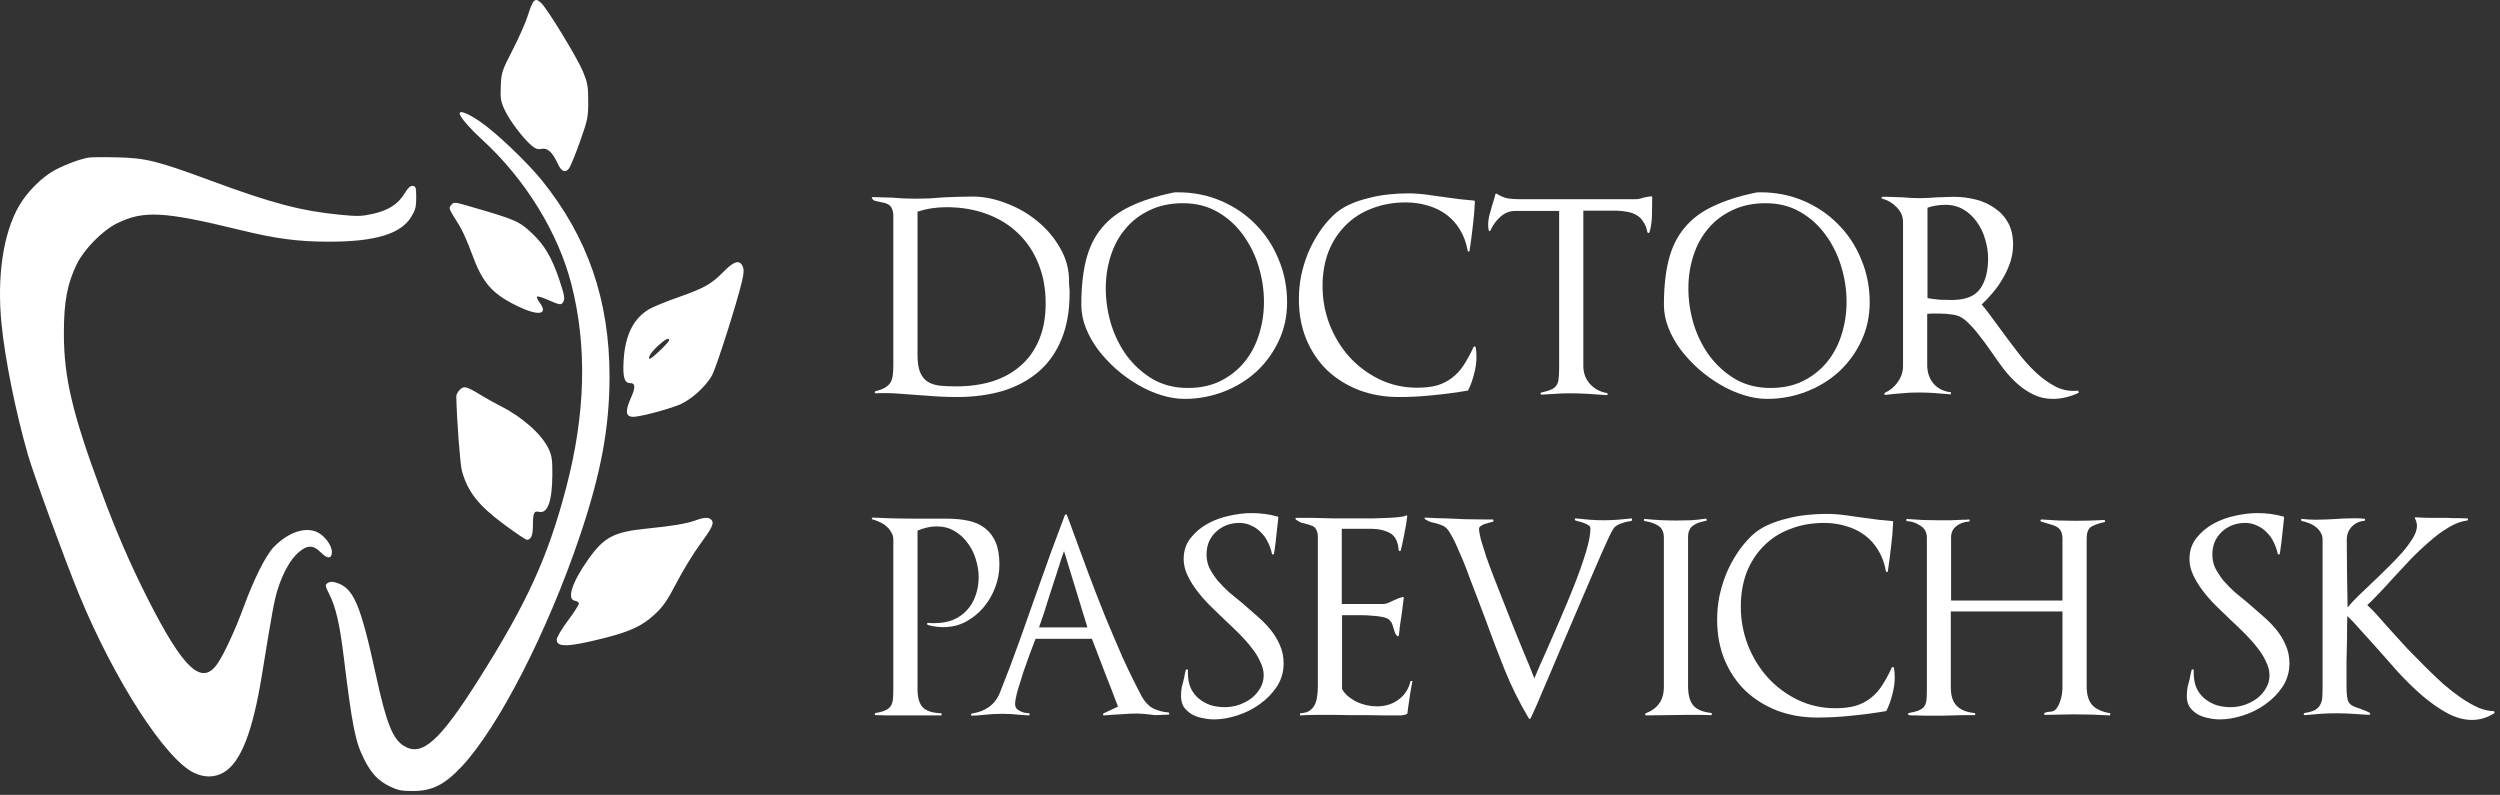
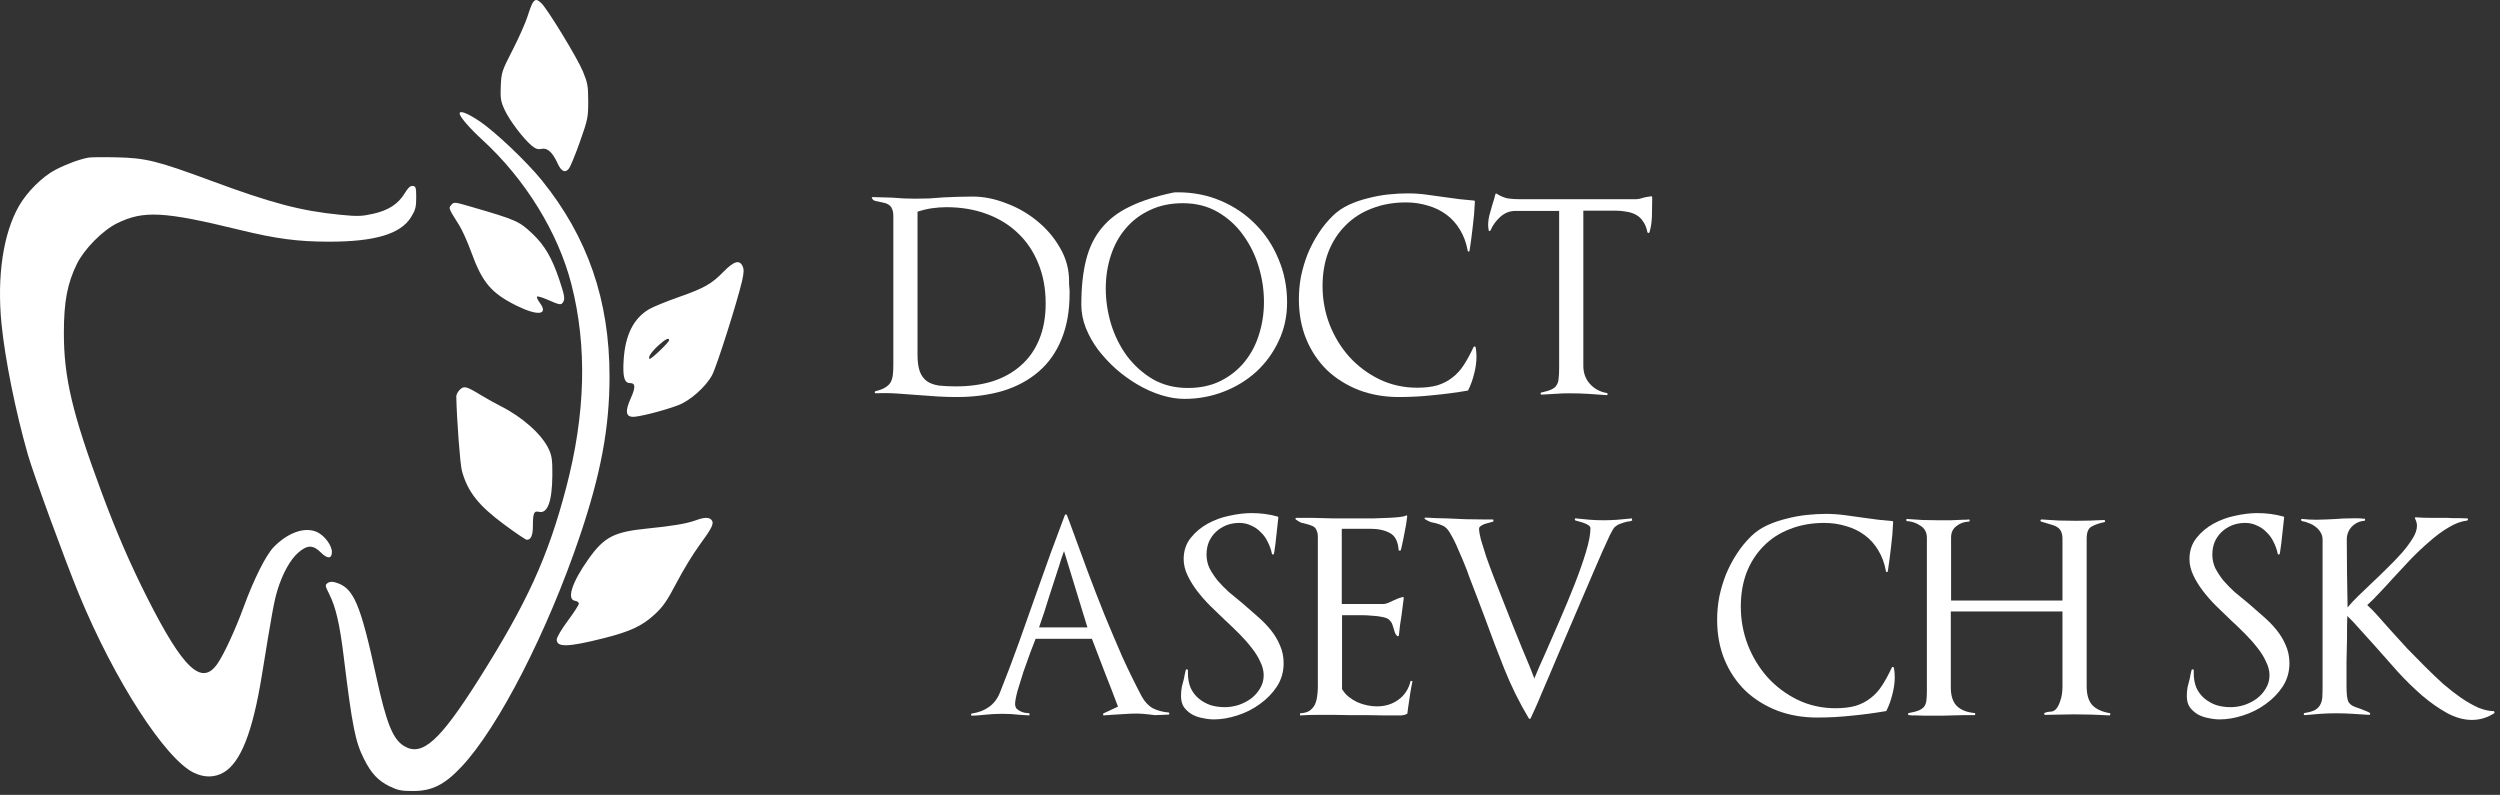
<svg xmlns="http://www.w3.org/2000/svg" width="195" height="62" viewBox="0 0 195 62" fill="none">
  <rect x="0" y="0" width="195" height="62" fill="#333333" stroke="none" />
  <path fill-rule="evenodd" clip-rule="evenodd" d="M41.584 0.164C41.504 0.261 41.312 0.748 41.159 1.245C41.005 1.743 40.481 2.927 39.994 3.878C39.142 5.539 39.106 5.648 39.061 6.708C39.02 7.671 39.058 7.906 39.358 8.562C39.731 9.376 40.8 10.794 41.457 11.347C41.772 11.612 41.955 11.673 42.245 11.61C42.692 11.511 43.105 11.885 43.486 12.73C43.777 13.375 44.076 13.519 44.37 13.156C44.489 13.009 44.879 12.063 45.235 11.055C45.847 9.325 45.883 9.147 45.881 7.893C45.879 6.713 45.832 6.453 45.466 5.568C45.027 4.507 42.648 0.61 42.201 0.221C41.882 -0.058 41.777 -0.068 41.584 0.164ZM35.853 8.849C35.853 9.097 36.618 9.989 37.612 10.898C40.962 13.964 43.538 18.14 44.57 22.175C45.811 27.029 45.675 32.275 44.158 38.052C42.739 43.459 41.113 47.021 37.336 52.998C34.287 57.822 32.916 59.044 31.512 58.187C30.636 57.653 30.137 56.406 29.344 52.76C28.096 47.028 27.578 45.834 26.163 45.428C25.903 45.353 25.7 45.37 25.551 45.479C25.345 45.63 25.356 45.697 25.683 46.344C26.191 47.346 26.498 48.673 26.811 51.228C27.481 56.7 27.711 57.852 28.403 59.222C28.96 60.326 29.492 60.893 30.381 61.33C31.017 61.642 31.305 61.7 32.202 61.7C33.703 61.7 34.672 61.215 36.008 59.794C38.882 56.737 42.724 49.238 45.242 41.772C46.874 36.934 47.541 33.347 47.543 29.39C47.547 23.437 45.851 18.512 42.268 14.071C41.104 12.628 38.608 10.259 37.403 9.453C36.471 8.83 35.853 8.589 35.853 8.849ZM6.89 12.295C6.174 12.432 5.189 12.796 4.332 13.24C3.31 13.77 2.111 14.961 1.47 16.083C0.247 18.224 -0.247 21.569 0.117 25.25C0.393 28.031 1.218 32.125 2.175 35.461C2.623 37.022 5.074 43.723 6.172 46.386C8.918 53.049 12.898 59.219 15.136 60.283C15.947 60.668 16.752 60.656 17.45 60.247C18.776 59.47 19.71 57.093 20.427 52.666C21.226 47.738 21.384 46.872 21.645 46.019C22.042 44.724 22.655 43.624 23.279 43.09C23.98 42.49 24.425 42.492 25.029 43.096C25.549 43.615 25.888 43.597 25.888 43.05C25.888 42.546 25.324 41.783 24.748 41.51C23.804 41.062 22.469 41.52 21.345 42.678C20.739 43.303 19.801 45.173 19.003 47.352C18.36 49.106 17.486 51.001 16.971 51.755C15.745 53.551 14.302 52.201 11.482 46.621C10.147 43.978 9.059 41.463 7.912 38.368C5.635 32.223 4.979 29.444 4.982 25.962C4.983 23.527 5.251 22.11 5.995 20.591C6.565 19.43 7.997 17.978 9.119 17.423C11.191 16.4 12.771 16.484 18.713 17.935C21.532 18.623 23.229 18.848 25.638 18.851C29.231 18.856 31.247 18.256 32.061 16.938C32.404 16.383 32.465 16.152 32.465 15.41C32.465 14.635 32.434 14.532 32.199 14.503C32.01 14.48 31.832 14.639 31.578 15.059C31.065 15.912 30.305 16.407 29.099 16.677C28.205 16.877 27.888 16.886 26.507 16.749C23.445 16.446 21.208 15.854 16.389 14.071C12.247 12.539 11.362 12.321 9.082 12.272C8.059 12.249 7.072 12.26 6.89 12.295ZM35.177 16.011C34.984 16.244 34.982 16.241 35.831 17.592C36.06 17.957 36.48 18.896 36.763 19.678C37.62 22.041 38.324 22.871 40.303 23.848C41.966 24.669 42.802 24.562 42.103 23.617C41.941 23.397 41.844 23.181 41.889 23.136C41.934 23.091 42.283 23.191 42.664 23.358C43.711 23.815 43.786 23.824 43.951 23.515C44.072 23.288 44.012 22.971 43.626 21.82C43.056 20.116 42.479 19.128 41.528 18.228C40.495 17.252 40.253 17.145 36.763 16.132C35.407 15.738 35.404 15.737 35.177 16.011ZM56.441 21.189C55.488 22.161 54.948 22.466 52.903 23.186C51.965 23.516 50.948 23.932 50.643 24.11C49.416 24.825 48.763 26.128 48.644 28.096C48.564 29.41 48.697 29.881 49.147 29.881C49.569 29.881 49.585 30.205 49.205 31.053C48.769 32.025 48.797 32.455 49.299 32.513C49.699 32.559 51.708 32.054 52.896 31.608C53.828 31.259 55.046 30.179 55.544 29.26C55.887 28.63 57.494 23.582 57.877 21.932C58.025 21.296 58.037 21.012 57.926 20.769C57.685 20.24 57.252 20.362 56.441 21.189ZM52.194 26.531C52.194 26.701 50.746 28.079 50.659 27.991C50.527 27.859 50.817 27.431 51.39 26.913C51.908 26.446 52.194 26.31 52.194 26.531ZM35.859 30.406C35.71 30.555 35.589 30.783 35.591 30.911C35.625 32.706 35.889 36.211 36.028 36.723C36.475 38.357 37.316 39.425 39.34 40.921C40.218 41.572 41.007 42.104 41.092 42.104C41.414 42.104 41.566 41.76 41.566 41.025C41.566 40.028 41.649 39.828 42.025 39.922C42.71 40.094 43.068 39.124 43.083 37.055C43.092 35.892 43.046 35.557 42.806 35.039C42.275 33.89 40.759 32.534 39.041 31.671C38.639 31.47 37.938 31.078 37.483 30.802C36.361 30.121 36.187 30.078 35.859 30.406ZM54.285 40.579C53.565 40.843 52.51 41.023 50.45 41.23C47.878 41.49 47.119 41.888 45.891 43.62C44.61 45.426 44.181 46.767 44.854 46.863C45.018 46.886 45.153 46.985 45.153 47.083C45.153 47.181 44.764 47.782 44.289 48.42C43.799 49.077 43.425 49.713 43.425 49.891C43.425 50.504 44.308 50.479 47.051 49.79C49.159 49.26 50.089 48.827 51.071 47.917C51.726 47.311 52.039 46.858 52.776 45.446C53.273 44.495 54.067 43.189 54.541 42.545C55.545 41.179 55.719 40.821 55.502 40.56C55.314 40.334 54.937 40.34 54.285 40.579Z" fill="white" />
  <path d="M83.428 22.88C83.428 24.262 83.214 25.465 82.785 26.488C82.371 27.497 81.776 28.334 81.002 28.997C80.228 29.661 79.302 30.159 78.223 30.491C77.145 30.808 75.949 30.968 74.636 30.968C74.152 30.968 73.661 30.954 73.163 30.926C72.68 30.898 72.196 30.864 71.712 30.822C71.159 30.781 70.592 30.739 70.011 30.698C69.445 30.657 68.878 30.649 68.311 30.677C68.27 30.677 68.242 30.657 68.228 30.615C68.228 30.56 68.249 30.525 68.29 30.511C68.594 30.442 68.836 30.352 69.016 30.242C69.21 30.131 69.355 30 69.452 29.848C69.548 29.682 69.611 29.488 69.638 29.267C69.666 29.046 69.68 28.783 69.68 28.479V16.846C69.68 16.611 69.645 16.424 69.576 16.286C69.521 16.147 69.438 16.044 69.327 15.975C69.23 15.905 69.12 15.857 68.995 15.829C68.871 15.802 68.746 15.774 68.622 15.746C68.484 15.719 68.359 15.691 68.249 15.664C68.152 15.636 68.076 15.574 68.021 15.477C67.979 15.408 68 15.373 68.083 15.373C68.332 15.373 68.581 15.38 68.829 15.394C69.092 15.394 69.341 15.401 69.576 15.415C69.88 15.442 70.177 15.463 70.468 15.477C70.772 15.491 71.069 15.498 71.359 15.498C71.746 15.498 72.127 15.491 72.5 15.477C72.873 15.449 73.246 15.422 73.62 15.394C73.979 15.38 74.352 15.366 74.74 15.352C75.127 15.339 75.5 15.332 75.859 15.332C76.716 15.332 77.587 15.505 78.472 15.85C79.371 16.182 80.18 16.645 80.898 17.24C81.631 17.834 82.226 18.532 82.682 19.334C83.152 20.136 83.387 20.993 83.387 21.905C83.387 21.988 83.387 22.071 83.387 22.154C83.387 22.237 83.394 22.32 83.408 22.403C83.421 22.486 83.428 22.569 83.428 22.652C83.428 22.721 83.428 22.797 83.428 22.88ZM81.562 23.668C81.562 22.507 81.368 21.463 80.981 20.537C80.608 19.61 80.076 18.823 79.385 18.173C78.707 17.523 77.892 17.025 76.938 16.68C75.998 16.334 74.961 16.161 73.827 16.161C73.44 16.161 73.06 16.189 72.687 16.244C72.313 16.299 71.94 16.389 71.567 16.514V27.691C71.567 28.23 71.629 28.666 71.753 28.997C71.878 29.316 72.064 29.564 72.313 29.744C72.562 29.91 72.873 30.02 73.246 30.076C73.634 30.117 74.076 30.138 74.574 30.138C75.611 30.138 76.558 30.007 77.415 29.744C78.272 29.468 79.004 29.06 79.613 28.52C80.235 27.981 80.712 27.311 81.044 26.509C81.389 25.693 81.562 24.746 81.562 23.668Z" fill="white" />
  <path d="M100.393 23.585C100.393 24.677 100.172 25.686 99.729 26.613C99.301 27.525 98.72 28.32 97.987 28.997C97.255 29.661 96.405 30.18 95.437 30.553C94.469 30.926 93.453 31.113 92.388 31.113C91.808 31.113 91.207 31.016 90.584 30.822C89.962 30.629 89.354 30.359 88.76 30.014C88.165 29.668 87.598 29.26 87.059 28.79C86.534 28.32 86.064 27.816 85.649 27.276C85.248 26.737 84.93 26.17 84.695 25.576C84.46 24.981 84.343 24.38 84.343 23.772C84.343 22.417 84.467 21.249 84.716 20.267C84.965 19.286 85.373 18.456 85.939 17.779C86.506 17.087 87.246 16.528 88.158 16.099C89.071 15.657 90.19 15.297 91.518 15.021C91.573 15.007 91.628 15 91.683 15C91.753 15 91.815 15 91.87 15C93.073 15 94.193 15.221 95.23 15.664C96.266 16.106 97.165 16.714 97.925 17.488C98.7 18.263 99.301 19.175 99.729 20.226C100.172 21.263 100.393 22.382 100.393 23.585ZM98.589 23.544C98.589 22.617 98.451 21.698 98.174 20.786C97.898 19.873 97.49 19.051 96.951 18.318C96.425 17.585 95.769 16.991 94.981 16.535C94.193 16.078 93.287 15.85 92.264 15.85C91.296 15.85 90.439 16.03 89.693 16.389C88.946 16.735 88.317 17.212 87.806 17.82C87.294 18.415 86.907 19.12 86.644 19.935C86.382 20.737 86.25 21.594 86.25 22.507C86.25 23.433 86.389 24.359 86.665 25.286C86.955 26.212 87.37 27.041 87.909 27.774C88.462 28.507 89.133 29.108 89.921 29.578C90.723 30.034 91.635 30.262 92.658 30.262C93.612 30.262 94.455 30.083 95.188 29.723C95.935 29.35 96.557 28.859 97.054 28.251C97.566 27.629 97.946 26.917 98.195 26.115C98.458 25.299 98.589 24.442 98.589 23.544Z" fill="white" />
  <path d="M115.165 27.816C115.165 28.258 115.103 28.707 114.979 29.163C114.868 29.62 114.716 30.041 114.522 30.428C114.522 30.456 114.502 30.47 114.46 30.47C113.575 30.622 112.691 30.739 111.806 30.822C110.921 30.919 110.022 30.968 109.11 30.968C107.99 30.968 106.953 30.788 105.999 30.428C105.046 30.055 104.216 29.537 103.511 28.873C102.82 28.196 102.281 27.394 101.894 26.468C101.506 25.527 101.313 24.484 101.313 23.336C101.313 22.742 101.368 22.147 101.479 21.553C101.603 20.958 101.776 20.378 101.997 19.811C102.232 19.244 102.516 18.705 102.847 18.194C103.179 17.682 103.559 17.219 103.988 16.804C104.334 16.472 104.741 16.196 105.211 15.975C105.695 15.753 106.2 15.581 106.725 15.456C107.251 15.318 107.776 15.221 108.301 15.166C108.84 15.111 109.338 15.083 109.794 15.083C110.306 15.083 110.81 15.117 111.308 15.187C111.82 15.256 112.317 15.325 112.801 15.394C113.161 15.449 113.52 15.498 113.88 15.539C114.253 15.581 114.612 15.615 114.958 15.643C115.013 15.643 115.041 15.671 115.041 15.726C115.013 16.389 114.958 17.039 114.875 17.675C114.806 18.297 114.723 18.926 114.626 19.562C114.612 19.604 114.585 19.624 114.543 19.624C114.515 19.624 114.495 19.604 114.481 19.562C114.37 18.94 114.17 18.394 113.88 17.924C113.603 17.454 113.251 17.06 112.822 16.742C112.393 16.424 111.91 16.189 111.37 16.037C110.831 15.871 110.264 15.788 109.67 15.788C108.688 15.788 107.797 15.947 106.995 16.265C106.193 16.569 105.509 17.012 104.942 17.592C104.375 18.159 103.933 18.843 103.615 19.645C103.311 20.447 103.159 21.339 103.159 22.32C103.159 23.343 103.338 24.332 103.698 25.286C104.071 26.239 104.582 27.083 105.232 27.816C105.896 28.548 106.677 29.136 107.575 29.578C108.488 30.02 109.476 30.242 110.541 30.242C111.149 30.242 111.675 30.18 112.117 30.055C112.559 29.917 112.946 29.716 113.278 29.454C113.624 29.191 113.921 28.866 114.17 28.479C114.433 28.078 114.688 27.608 114.937 27.069C114.965 27.027 114.992 27.014 115.02 27.027C115.062 27.027 115.089 27.048 115.103 27.09C115.145 27.325 115.165 27.567 115.165 27.816Z" fill="white" />
  <path d="M128.871 15.56C128.871 15.961 128.864 16.396 128.85 16.866C128.836 17.323 128.774 17.737 128.663 18.111C128.649 18.152 128.622 18.173 128.58 18.173C128.539 18.173 128.511 18.152 128.497 18.111C128.428 17.765 128.318 17.488 128.166 17.281C128.027 17.06 127.848 16.887 127.626 16.763C127.405 16.638 127.156 16.555 126.88 16.514C126.603 16.459 126.313 16.431 126.009 16.431H123.5V28.541C123.5 29.094 123.673 29.564 124.018 29.951C124.378 30.338 124.82 30.573 125.345 30.657C125.387 30.67 125.401 30.705 125.387 30.76C125.387 30.802 125.366 30.822 125.325 30.822C124.841 30.781 124.35 30.746 123.852 30.719C123.368 30.691 122.878 30.677 122.38 30.677C122.021 30.677 121.661 30.691 121.302 30.719C120.956 30.733 120.603 30.753 120.244 30.781C120.203 30.781 120.175 30.76 120.161 30.719C120.161 30.663 120.182 30.629 120.223 30.615C120.555 30.546 120.811 30.47 120.991 30.387C121.184 30.304 121.322 30.193 121.405 30.055C121.502 29.917 121.557 29.744 121.571 29.537C121.599 29.316 121.613 29.039 121.613 28.707V16.452H118.191C117.749 16.452 117.355 16.611 117.009 16.928C116.677 17.233 116.428 17.578 116.263 17.965C116.235 18.007 116.2 18.028 116.159 18.028C116.131 18.014 116.117 17.986 116.117 17.945C116.09 17.806 116.076 17.682 116.076 17.571C116.076 17.295 116.11 17.025 116.18 16.763C116.249 16.5 116.325 16.23 116.408 15.954C116.449 15.816 116.491 15.684 116.532 15.56C116.574 15.422 116.608 15.29 116.636 15.166C116.663 15.083 116.705 15.069 116.76 15.124C117.051 15.304 117.334 15.422 117.61 15.477C117.887 15.518 118.205 15.539 118.564 15.539H127.564C127.675 15.539 127.792 15.525 127.917 15.498C128.055 15.456 128.179 15.422 128.29 15.394C128.359 15.38 128.435 15.366 128.518 15.352C128.615 15.339 128.712 15.325 128.808 15.311C128.85 15.311 128.871 15.339 128.871 15.394V15.56Z" fill="white" />
-   <path d="M145.836 23.585C145.836 24.677 145.615 25.686 145.173 26.613C144.744 27.525 144.163 28.32 143.431 28.997C142.698 29.661 141.848 30.18 140.88 30.553C139.912 30.926 138.896 31.113 137.832 31.113C137.251 31.113 136.65 31.016 136.028 30.822C135.406 30.629 134.797 30.359 134.203 30.014C133.608 29.668 133.042 29.26 132.502 28.79C131.977 28.32 131.507 27.816 131.092 27.276C130.691 26.737 130.373 26.17 130.138 25.576C129.903 24.981 129.786 24.38 129.786 23.772C129.786 22.417 129.91 21.249 130.159 20.267C130.408 19.286 130.816 18.456 131.383 17.779C131.949 17.087 132.689 16.528 133.601 16.099C134.514 15.657 135.634 15.297 136.961 15.021C137.016 15.007 137.071 15 137.127 15C137.196 15 137.258 15 137.313 15C138.516 15 139.636 15.221 140.673 15.664C141.71 16.106 142.608 16.714 143.369 17.488C144.143 18.263 144.744 19.175 145.173 20.226C145.615 21.263 145.836 22.382 145.836 23.585ZM144.032 23.544C144.032 22.617 143.894 21.698 143.617 20.786C143.341 19.873 142.933 19.051 142.394 18.318C141.869 17.585 141.212 16.991 140.424 16.535C139.636 16.078 138.73 15.85 137.707 15.85C136.74 15.85 135.883 16.03 135.136 16.389C134.389 16.735 133.76 17.212 133.249 17.82C132.737 18.415 132.35 19.12 132.088 19.935C131.825 20.737 131.694 21.594 131.694 22.507C131.694 23.433 131.832 24.359 132.108 25.286C132.399 26.212 132.813 27.041 133.353 27.774C133.906 28.507 134.576 29.108 135.364 29.578C136.166 30.034 137.078 30.262 138.101 30.262C139.055 30.262 139.899 30.083 140.631 29.723C141.378 29.35 142 28.859 142.498 28.251C143.009 27.629 143.389 26.917 143.638 26.115C143.901 25.299 144.032 24.442 144.032 23.544Z" fill="white" />
-   <path d="M162.143 30.636C161.825 30.788 161.493 30.905 161.148 30.988C160.816 31.071 160.47 31.113 160.111 31.113C159.572 31.113 159.074 31.002 158.618 30.781C158.162 30.56 157.74 30.276 157.353 29.931C156.966 29.585 156.606 29.198 156.274 28.769C155.943 28.327 155.632 27.892 155.341 27.463C155.051 27.034 154.719 26.585 154.346 26.115C153.986 25.645 153.627 25.258 153.268 24.954C152.991 24.719 152.673 24.581 152.314 24.539C151.954 24.484 151.595 24.456 151.235 24.456C151.083 24.456 150.931 24.456 150.779 24.456C150.627 24.456 150.475 24.463 150.323 24.477V28.479C150.323 29.046 150.489 29.53 150.821 29.931C151.166 30.318 151.616 30.539 152.169 30.594V30.76C151.74 30.719 151.311 30.684 150.883 30.657C150.454 30.629 150.026 30.615 149.597 30.615C149.169 30.615 148.747 30.636 148.332 30.677C147.917 30.705 147.496 30.746 147.067 30.802C147.026 30.815 146.998 30.802 146.984 30.76C146.97 30.705 146.984 30.663 147.026 30.636C147.427 30.456 147.758 30.18 148.021 29.806C148.298 29.419 148.436 29.004 148.436 28.562V17.323C148.436 16.88 148.27 16.493 147.938 16.161C147.62 15.829 147.247 15.608 146.818 15.498C146.777 15.484 146.756 15.456 146.756 15.415C146.77 15.373 146.798 15.352 146.839 15.352H147.233C147.44 15.352 147.648 15.359 147.855 15.373C148.063 15.373 148.263 15.38 148.457 15.394C148.871 15.435 149.286 15.456 149.701 15.456C150.143 15.456 150.593 15.435 151.049 15.394C151.284 15.38 151.505 15.373 151.712 15.373C151.934 15.359 152.162 15.352 152.397 15.352C152.977 15.352 153.544 15.422 154.097 15.56C154.65 15.698 155.141 15.919 155.569 16.224C156.012 16.514 156.364 16.894 156.627 17.364C156.89 17.834 157.021 18.408 157.021 19.085C157.021 19.528 156.952 19.97 156.814 20.412C156.675 20.841 156.489 21.256 156.254 21.657C156.033 22.058 155.77 22.438 155.466 22.797C155.175 23.143 154.878 23.461 154.574 23.751C154.768 23.972 154.996 24.262 155.258 24.622C155.521 24.981 155.791 25.348 156.067 25.721C156.482 26.288 156.917 26.869 157.374 27.463C157.83 28.057 158.307 28.59 158.804 29.06C159.316 29.53 159.841 29.903 160.38 30.18C160.933 30.442 161.507 30.539 162.102 30.47L162.143 30.636ZM155.072 20.163C155.072 19.666 154.996 19.168 154.844 18.671C154.705 18.173 154.491 17.724 154.201 17.323C153.924 16.922 153.579 16.597 153.164 16.348C152.749 16.099 152.265 15.975 151.712 15.975C151.477 15.975 151.242 15.995 151.007 16.037C150.786 16.064 150.565 16.12 150.344 16.203V23.253C150.662 23.309 150.98 23.35 151.298 23.378C151.629 23.392 151.947 23.398 152.251 23.398C153.302 23.398 154.035 23.108 154.45 22.527C154.864 21.947 155.072 21.159 155.072 20.163Z" fill="white" />
-   <path d="M77.954 44.044C77.954 44.652 77.843 45.246 77.622 45.827C77.401 46.408 77.097 46.926 76.71 47.382C76.323 47.839 75.859 48.212 75.32 48.502C74.795 48.779 74.214 48.917 73.578 48.917C73.191 48.917 72.79 48.862 72.376 48.751C72.334 48.737 72.313 48.703 72.313 48.647C72.327 48.592 72.355 48.571 72.396 48.585C72.479 48.599 72.555 48.606 72.624 48.606C72.707 48.606 72.79 48.606 72.873 48.606C73.412 48.606 73.896 48.523 74.325 48.357C74.753 48.177 75.113 47.928 75.403 47.611C75.707 47.292 75.935 46.912 76.087 46.47C76.253 46.028 76.336 45.544 76.336 45.018C76.336 44.548 76.26 44.078 76.108 43.608C75.97 43.138 75.756 42.717 75.465 42.343C75.189 41.956 74.843 41.645 74.428 41.41C74.028 41.175 73.571 41.058 73.06 41.058C72.59 41.058 72.092 41.168 71.567 41.389V53.769C71.567 54.419 71.705 54.889 71.981 55.179C72.258 55.456 72.728 55.608 73.392 55.636C73.433 55.636 73.454 55.663 73.454 55.719C73.454 55.774 73.433 55.802 73.392 55.802H70.219C69.901 55.802 69.583 55.802 69.265 55.802C68.947 55.802 68.629 55.795 68.311 55.781C68.27 55.781 68.242 55.76 68.228 55.719C68.228 55.663 68.249 55.629 68.29 55.615C68.636 55.56 68.906 55.484 69.099 55.387C69.293 55.29 69.431 55.166 69.514 55.014C69.597 54.848 69.645 54.654 69.659 54.433C69.673 54.198 69.68 53.914 69.68 53.583V42.074C69.68 41.866 69.624 41.68 69.514 41.514C69.417 41.334 69.293 41.182 69.141 41.058C68.989 40.919 68.816 40.809 68.622 40.726C68.429 40.629 68.242 40.56 68.062 40.518C68.021 40.505 68 40.477 68 40.435C68.014 40.394 68.041 40.373 68.083 40.373C68.622 40.401 69.161 40.422 69.7 40.435C70.24 40.449 70.772 40.456 71.297 40.456H73.869C74.491 40.456 75.051 40.511 75.548 40.622C76.06 40.733 76.488 40.926 76.834 41.203C77.193 41.479 77.47 41.846 77.663 42.302C77.857 42.758 77.954 43.339 77.954 44.044Z" fill="white" />
  <path d="M90.646 55.76C90.466 55.774 90.279 55.781 90.086 55.781C89.906 55.767 89.733 55.746 89.567 55.719C89.429 55.705 89.284 55.691 89.132 55.677C88.98 55.663 88.835 55.657 88.697 55.657C88.351 55.657 88.005 55.67 87.66 55.698C87.314 55.712 86.968 55.733 86.623 55.76C86.554 55.774 86.471 55.781 86.374 55.781C86.277 55.781 86.194 55.788 86.125 55.802C86.084 55.815 86.056 55.802 86.042 55.76C86.028 55.705 86.042 55.663 86.084 55.636L87.204 55.117C86.872 54.233 86.533 53.355 86.187 52.484C85.842 51.599 85.503 50.714 85.171 49.829H80.775C80.678 50.064 80.54 50.424 80.36 50.908C80.18 51.392 80.001 51.896 79.821 52.422C79.655 52.933 79.503 53.424 79.365 53.894C79.24 54.364 79.178 54.703 79.178 54.91C79.178 55.048 79.213 55.166 79.282 55.263C79.365 55.345 79.462 55.414 79.572 55.47C79.683 55.525 79.8 55.567 79.925 55.594C80.063 55.608 80.187 55.622 80.298 55.636V55.802C80.187 55.788 80.07 55.781 79.945 55.781C79.821 55.781 79.704 55.774 79.593 55.76C79.358 55.733 79.123 55.712 78.888 55.698C78.653 55.684 78.418 55.677 78.183 55.677C77.934 55.677 77.685 55.684 77.436 55.698C77.188 55.712 76.945 55.733 76.71 55.76C76.558 55.774 76.406 55.788 76.254 55.802C76.116 55.802 75.971 55.809 75.819 55.822C75.777 55.822 75.75 55.802 75.736 55.76C75.736 55.705 75.757 55.67 75.798 55.657C76.337 55.574 76.787 55.401 77.146 55.138C77.519 54.875 77.803 54.502 77.996 54.018C78.522 52.705 79.019 51.392 79.489 50.078C79.959 48.765 80.429 47.438 80.899 46.097C81.245 45.115 81.598 44.127 81.957 43.131C82.33 42.136 82.697 41.154 83.056 40.187C83.07 40.145 83.097 40.124 83.139 40.124C83.18 40.124 83.208 40.145 83.222 40.187C83.291 40.38 83.367 40.581 83.45 40.788C83.533 40.995 83.609 41.203 83.678 41.41C84.051 42.447 84.445 43.518 84.86 44.624C85.275 45.73 85.704 46.836 86.146 47.942C86.602 49.048 87.065 50.14 87.535 51.219C88.019 52.283 88.524 53.313 89.049 54.309C89.284 54.737 89.574 55.048 89.92 55.242C90.266 55.421 90.674 55.532 91.144 55.574C91.185 55.574 91.206 55.601 91.206 55.657C91.206 55.712 91.185 55.739 91.144 55.739L90.646 55.76ZM82.994 42.986C82.925 43.18 82.856 43.373 82.787 43.567C82.731 43.746 82.676 43.926 82.621 44.106C82.344 44.935 82.081 45.744 81.833 46.532C81.598 47.32 81.335 48.122 81.045 48.938H84.819L82.994 42.986Z" fill="white" />
  <path d="M100.123 51.737C100.123 52.401 99.951 53.002 99.605 53.541C99.259 54.067 98.817 54.523 98.278 54.91C97.752 55.297 97.165 55.594 96.515 55.802C95.879 56.009 95.271 56.113 94.69 56.113C94.4 56.113 94.103 56.078 93.799 56.009C93.495 55.954 93.218 55.857 92.969 55.719C92.72 55.567 92.513 55.38 92.347 55.159C92.195 54.924 92.119 54.633 92.119 54.288C92.119 54.039 92.14 53.804 92.181 53.583C92.237 53.362 92.292 53.147 92.347 52.94C92.375 52.829 92.395 52.719 92.409 52.608C92.437 52.484 92.465 52.366 92.492 52.256C92.506 52.214 92.534 52.2 92.575 52.214C92.63 52.214 92.658 52.235 92.658 52.276V52.504C92.658 52.933 92.727 53.313 92.865 53.645C93.018 53.977 93.225 54.253 93.488 54.474C93.75 54.696 94.054 54.868 94.4 54.993C94.746 55.103 95.126 55.159 95.541 55.159C95.886 55.159 96.239 55.103 96.598 54.993C96.958 54.868 97.282 54.703 97.573 54.495C97.863 54.274 98.098 54.011 98.278 53.707C98.471 53.389 98.568 53.044 98.568 52.67C98.568 52.325 98.478 51.972 98.299 51.613C98.133 51.239 97.905 50.873 97.614 50.514C97.338 50.154 97.02 49.795 96.66 49.435C96.301 49.076 95.935 48.723 95.561 48.378C95.174 48.005 94.787 47.631 94.4 47.258C94.013 46.871 93.667 46.477 93.363 46.076C93.059 45.675 92.81 45.267 92.617 44.852C92.423 44.438 92.326 44.023 92.326 43.608C92.326 42.972 92.506 42.426 92.865 41.97C93.225 41.514 93.667 41.141 94.193 40.85C94.718 40.56 95.285 40.352 95.893 40.228C96.515 40.09 97.089 40.021 97.614 40.021C98.333 40.021 99.011 40.111 99.647 40.29C99.688 40.29 99.709 40.318 99.709 40.373C99.667 40.816 99.619 41.258 99.564 41.7C99.522 42.143 99.467 42.585 99.398 43.028C99.398 43.055 99.391 43.083 99.377 43.111C99.377 43.124 99.377 43.145 99.377 43.173C99.377 43.214 99.349 43.242 99.294 43.256C99.252 43.256 99.225 43.235 99.211 43.194C99.142 42.862 99.031 42.551 98.879 42.26C98.741 41.97 98.561 41.721 98.34 41.514C98.133 41.293 97.884 41.12 97.594 40.995C97.317 40.857 97.006 40.788 96.66 40.788C96.301 40.788 95.962 40.85 95.644 40.975C95.34 41.099 95.07 41.272 94.835 41.493C94.614 41.7 94.435 41.956 94.296 42.26C94.172 42.565 94.11 42.896 94.11 43.256C94.11 43.629 94.186 43.981 94.338 44.313C94.504 44.631 94.711 44.949 94.96 45.267C95.223 45.571 95.52 45.876 95.852 46.18C96.197 46.47 96.55 46.76 96.909 47.051C97.296 47.382 97.683 47.721 98.07 48.067C98.458 48.398 98.803 48.751 99.107 49.124C99.412 49.498 99.653 49.898 99.833 50.327C100.027 50.756 100.123 51.226 100.123 51.737Z" fill="white" />
-   <path d="M110.174 53.127C110.105 53.458 110.043 53.797 109.988 54.143C109.946 54.474 109.898 54.806 109.843 55.138V55.117L109.78 55.615C109.78 55.67 109.753 55.698 109.697 55.698C109.697 55.684 109.677 55.698 109.635 55.739L109.324 55.802C108.882 55.802 108.439 55.802 107.997 55.802C107.555 55.802 107.112 55.795 106.67 55.781C106.227 55.781 105.792 55.781 105.363 55.781C104.935 55.767 104.499 55.76 104.057 55.76C103.615 55.76 103.172 55.76 102.73 55.76C102.287 55.76 101.845 55.774 101.403 55.802V55.636C101.707 55.622 101.949 55.56 102.128 55.449C102.308 55.325 102.446 55.173 102.543 54.993C102.64 54.799 102.702 54.585 102.73 54.35C102.771 54.101 102.792 53.852 102.792 53.603V41.887C102.792 41.68 102.764 41.521 102.709 41.41C102.668 41.286 102.605 41.189 102.522 41.12C102.44 41.051 102.343 41.002 102.232 40.975C102.135 40.933 102.025 40.899 101.9 40.871C101.762 40.843 101.624 40.809 101.486 40.767C101.361 40.712 101.223 40.629 101.071 40.518C101.043 40.491 101.036 40.463 101.05 40.435C101.064 40.408 101.085 40.394 101.112 40.394H102.377C102.834 40.408 103.38 40.422 104.016 40.435C104.651 40.435 105.26 40.435 105.84 40.435C106.283 40.435 106.711 40.435 107.126 40.435C107.555 40.422 107.935 40.408 108.267 40.394C108.612 40.38 108.903 40.359 109.138 40.332C109.386 40.304 109.552 40.27 109.635 40.228C109.718 40.173 109.76 40.194 109.76 40.29C109.718 40.677 109.656 41.065 109.573 41.452C109.504 41.839 109.428 42.212 109.345 42.571C109.331 42.641 109.317 42.703 109.303 42.758C109.29 42.8 109.276 42.855 109.262 42.924C109.248 42.965 109.214 42.986 109.158 42.986C109.117 42.972 109.096 42.945 109.096 42.903C109.041 42.226 108.813 41.783 108.412 41.576C108.011 41.355 107.499 41.244 106.877 41.244H104.658V47.113H107.914C108.011 47.113 108.128 47.085 108.267 47.03C108.419 46.961 108.571 46.892 108.723 46.822C108.833 46.767 108.944 46.719 109.055 46.677C109.165 46.636 109.276 46.601 109.386 46.574C109.456 46.546 109.49 46.574 109.49 46.657C109.462 46.878 109.435 47.099 109.407 47.32C109.38 47.541 109.352 47.756 109.324 47.963C109.283 48.239 109.241 48.509 109.2 48.772C109.172 49.021 109.144 49.276 109.117 49.539C109.117 49.581 109.096 49.608 109.055 49.622C109.027 49.636 108.999 49.629 108.972 49.601C108.903 49.532 108.847 49.449 108.806 49.352C108.764 49.242 108.73 49.131 108.702 49.021C108.674 48.91 108.64 48.799 108.598 48.689C108.557 48.578 108.481 48.468 108.37 48.357C108.287 48.26 108.115 48.184 107.852 48.129C107.603 48.074 107.327 48.039 107.022 48.025C106.732 47.998 106.442 47.984 106.151 47.984C105.875 47.984 105.668 47.984 105.529 47.984H104.679V53.749C104.817 53.984 104.99 54.184 105.198 54.35C105.405 54.516 105.626 54.654 105.861 54.765C106.11 54.875 106.366 54.958 106.628 55.014C106.891 55.069 107.147 55.097 107.396 55.097C108.045 55.097 108.605 54.924 109.075 54.578C109.559 54.233 109.877 53.742 110.029 53.106L110.174 53.127Z" fill="white" />
+   <path d="M110.174 53.127C110.105 53.458 110.043 53.797 109.988 54.143C109.946 54.474 109.898 54.806 109.843 55.138V55.117L109.78 55.615C109.78 55.67 109.753 55.698 109.697 55.698C109.697 55.684 109.677 55.698 109.635 55.739L109.324 55.802C108.882 55.802 108.439 55.802 107.997 55.802C107.555 55.802 107.112 55.795 106.67 55.781C106.227 55.781 105.792 55.781 105.363 55.781C104.935 55.767 104.499 55.76 104.057 55.76C103.615 55.76 103.172 55.76 102.73 55.76C102.287 55.76 101.845 55.774 101.403 55.802V55.636C101.707 55.622 101.949 55.56 102.128 55.449C102.308 55.325 102.446 55.173 102.543 54.993C102.64 54.799 102.702 54.585 102.73 54.35C102.771 54.101 102.792 53.852 102.792 53.603V41.887C102.792 41.68 102.764 41.521 102.709 41.41C102.668 41.286 102.605 41.189 102.522 41.12C102.44 41.051 102.343 41.002 102.232 40.975C102.135 40.933 102.025 40.899 101.9 40.871C101.762 40.843 101.624 40.809 101.486 40.767C101.361 40.712 101.223 40.629 101.071 40.518C101.043 40.491 101.036 40.463 101.05 40.435C101.064 40.408 101.085 40.394 101.112 40.394H102.377C102.834 40.408 103.38 40.422 104.016 40.435C104.651 40.435 105.26 40.435 105.84 40.435C106.283 40.435 106.711 40.435 107.126 40.435C107.555 40.422 107.935 40.408 108.267 40.394C108.612 40.38 108.903 40.359 109.138 40.332C109.386 40.304 109.552 40.27 109.635 40.228C109.718 40.173 109.76 40.194 109.76 40.29C109.718 40.677 109.656 41.065 109.573 41.452C109.504 41.839 109.428 42.212 109.345 42.571C109.331 42.641 109.317 42.703 109.303 42.758C109.29 42.8 109.276 42.855 109.262 42.924C109.117 42.972 109.096 42.945 109.096 42.903C109.041 42.226 108.813 41.783 108.412 41.576C108.011 41.355 107.499 41.244 106.877 41.244H104.658V47.113H107.914C108.011 47.113 108.128 47.085 108.267 47.03C108.419 46.961 108.571 46.892 108.723 46.822C108.833 46.767 108.944 46.719 109.055 46.677C109.165 46.636 109.276 46.601 109.386 46.574C109.456 46.546 109.49 46.574 109.49 46.657C109.462 46.878 109.435 47.099 109.407 47.32C109.38 47.541 109.352 47.756 109.324 47.963C109.283 48.239 109.241 48.509 109.2 48.772C109.172 49.021 109.144 49.276 109.117 49.539C109.117 49.581 109.096 49.608 109.055 49.622C109.027 49.636 108.999 49.629 108.972 49.601C108.903 49.532 108.847 49.449 108.806 49.352C108.764 49.242 108.73 49.131 108.702 49.021C108.674 48.91 108.64 48.799 108.598 48.689C108.557 48.578 108.481 48.468 108.37 48.357C108.287 48.26 108.115 48.184 107.852 48.129C107.603 48.074 107.327 48.039 107.022 48.025C106.732 47.998 106.442 47.984 106.151 47.984C105.875 47.984 105.668 47.984 105.529 47.984H104.679V53.749C104.817 53.984 104.99 54.184 105.198 54.35C105.405 54.516 105.626 54.654 105.861 54.765C106.11 54.875 106.366 54.958 106.628 55.014C106.891 55.069 107.147 55.097 107.396 55.097C108.045 55.097 108.605 54.924 109.075 54.578C109.559 54.233 109.877 53.742 110.029 53.106L110.174 53.127Z" fill="white" />
  <path d="M127.31 40.601C127.241 40.629 127.179 40.65 127.124 40.664C127.069 40.664 127.006 40.67 126.937 40.684C126.758 40.726 126.578 40.781 126.398 40.85C126.218 40.906 126.052 41.009 125.9 41.161C125.845 41.23 125.734 41.424 125.569 41.742C125.417 42.06 125.23 42.468 125.009 42.965C124.787 43.463 124.539 44.037 124.262 44.687C123.986 45.322 123.695 46 123.391 46.719C123.087 47.424 122.776 48.15 122.458 48.896C122.14 49.629 121.836 50.341 121.546 51.032C121.311 51.585 121.082 52.124 120.861 52.65C120.64 53.161 120.433 53.645 120.239 54.101C120.059 54.544 119.894 54.931 119.741 55.263C119.589 55.594 119.472 55.85 119.389 56.03C119.375 56.057 119.354 56.071 119.327 56.071C119.299 56.071 119.271 56.057 119.244 56.03C118.497 54.772 117.861 53.486 117.336 52.173C116.811 50.859 116.306 49.532 115.822 48.191C115.629 47.68 115.435 47.168 115.242 46.657C115.048 46.145 114.854 45.641 114.661 45.143C114.619 45.046 114.578 44.935 114.536 44.811C114.495 44.687 114.454 44.569 114.412 44.459C114.219 43.961 114.004 43.449 113.769 42.924C113.548 42.385 113.313 41.915 113.064 41.514C112.912 41.265 112.746 41.099 112.566 41.016C112.387 40.933 112.193 40.864 111.986 40.809C111.875 40.781 111.751 40.753 111.613 40.726C111.488 40.684 111.336 40.608 111.156 40.498C111.115 40.47 111.101 40.442 111.115 40.415C111.129 40.387 111.156 40.373 111.198 40.373C111.474 40.387 111.751 40.401 112.027 40.415C112.304 40.415 112.58 40.422 112.857 40.435C113.341 40.463 113.818 40.484 114.288 40.498C114.772 40.511 115.269 40.518 115.781 40.518H116.444C116.472 40.518 116.486 40.546 116.486 40.601C116.5 40.643 116.493 40.67 116.465 40.684C116.396 40.698 116.299 40.726 116.175 40.767C116.05 40.795 115.926 40.83 115.801 40.871C115.691 40.912 115.587 40.968 115.49 41.037C115.407 41.092 115.366 41.161 115.366 41.244C115.366 41.424 115.414 41.707 115.511 42.094C115.622 42.468 115.76 42.91 115.926 43.422C116.106 43.933 116.313 44.493 116.548 45.101C116.783 45.696 117.025 46.311 117.274 46.947C117.523 47.569 117.771 48.198 118.02 48.834C118.269 49.456 118.504 50.037 118.725 50.576C118.96 51.129 119.154 51.592 119.306 51.965C119.458 52.339 119.582 52.657 119.679 52.919C119.79 52.643 119.914 52.345 120.053 52.028C120.191 51.709 120.343 51.371 120.509 51.011C120.854 50.209 121.235 49.339 121.649 48.398C122.064 47.445 122.451 46.511 122.811 45.599C123.17 44.687 123.467 43.843 123.702 43.069C123.937 42.295 124.055 41.673 124.055 41.203C124.055 41.12 124.006 41.044 123.91 40.975C123.813 40.906 123.702 40.85 123.578 40.809C123.453 40.753 123.322 40.712 123.184 40.684C123.059 40.643 122.963 40.615 122.894 40.601C122.852 40.587 122.831 40.553 122.831 40.498C122.845 40.442 122.873 40.422 122.914 40.435C123.274 40.477 123.633 40.511 123.993 40.539C124.352 40.567 124.711 40.581 125.071 40.581C125.43 40.581 125.797 40.567 126.17 40.539C126.543 40.511 126.916 40.477 127.29 40.435L127.31 40.601Z" fill="white" />
-   <path d="M133.514 55.781C133.183 55.767 132.851 55.76 132.519 55.76C132.201 55.76 131.883 55.76 131.565 55.76C131.04 55.76 130.508 55.767 129.968 55.781C129.443 55.781 128.918 55.788 128.392 55.802C128.351 55.802 128.323 55.781 128.309 55.739C128.309 55.698 128.33 55.663 128.372 55.636C129.312 55.276 129.782 54.592 129.782 53.583V41.949C129.782 41.493 129.63 41.175 129.326 40.995C129.035 40.816 128.69 40.698 128.289 40.643C128.247 40.629 128.226 40.601 128.226 40.56C128.226 40.505 128.247 40.477 128.289 40.477C129.091 40.56 129.913 40.601 130.756 40.601C131.143 40.601 131.524 40.594 131.897 40.581C132.284 40.553 132.664 40.511 133.037 40.456C133.079 40.442 133.107 40.463 133.12 40.518C133.134 40.574 133.12 40.608 133.079 40.622C132.872 40.664 132.678 40.712 132.498 40.767C132.332 40.823 132.187 40.899 132.063 40.995C131.938 41.078 131.842 41.196 131.773 41.348C131.703 41.486 131.669 41.68 131.669 41.928V53.5C131.669 54.205 131.807 54.716 132.084 55.034C132.36 55.352 132.837 55.546 133.514 55.615V55.781Z" fill="white" />
  <path d="M147.79 52.816C147.79 53.258 147.727 53.707 147.603 54.163C147.492 54.62 147.34 55.041 147.147 55.428C147.147 55.456 147.126 55.47 147.085 55.47C146.2 55.622 145.315 55.739 144.43 55.822C143.545 55.919 142.647 55.968 141.734 55.968C140.615 55.968 139.578 55.788 138.624 55.428C137.67 55.055 136.84 54.537 136.135 53.873C135.444 53.196 134.905 52.394 134.518 51.468C134.131 50.528 133.937 49.484 133.937 48.336C133.937 47.742 133.993 47.147 134.103 46.553C134.228 45.958 134.4 45.378 134.622 44.811C134.857 44.244 135.14 43.705 135.472 43.194C135.804 42.682 136.184 42.219 136.612 41.804C136.958 41.472 137.366 41.196 137.836 40.975C138.32 40.753 138.824 40.581 139.35 40.456C139.875 40.318 140.4 40.221 140.926 40.166C141.465 40.111 141.963 40.083 142.419 40.083C142.93 40.083 143.435 40.117 143.933 40.187C144.444 40.256 144.942 40.325 145.426 40.394C145.785 40.449 146.144 40.498 146.504 40.539C146.877 40.581 147.237 40.615 147.582 40.643C147.638 40.643 147.665 40.67 147.665 40.726C147.638 41.389 147.582 42.039 147.499 42.675C147.43 43.297 147.347 43.926 147.25 44.562C147.237 44.604 147.209 44.624 147.167 44.624C147.14 44.624 147.119 44.604 147.105 44.562C146.995 43.94 146.794 43.394 146.504 42.924C146.227 42.454 145.875 42.06 145.446 41.742C145.018 41.424 144.534 41.189 143.995 41.037C143.456 40.871 142.889 40.788 142.294 40.788C141.313 40.788 140.421 40.947 139.619 41.265C138.817 41.569 138.133 42.011 137.566 42.592C136.999 43.159 136.557 43.843 136.239 44.645C135.935 45.447 135.783 46.339 135.783 47.32C135.783 48.343 135.963 49.332 136.322 50.286C136.695 51.239 137.207 52.083 137.857 52.816C138.52 53.548 139.301 54.136 140.2 54.578C141.112 55.02 142.101 55.242 143.165 55.242C143.774 55.242 144.299 55.179 144.741 55.055C145.184 54.917 145.571 54.716 145.903 54.454C146.248 54.191 146.545 53.866 146.794 53.479C147.057 53.078 147.313 52.608 147.562 52.069C147.589 52.028 147.617 52.014 147.644 52.028C147.686 52.028 147.714 52.048 147.727 52.09C147.769 52.325 147.79 52.567 147.79 52.816Z" fill="white" />
  <path d="M164.585 55.802C164.101 55.774 163.624 55.753 163.154 55.739C162.684 55.726 162.207 55.719 161.723 55.719C161.364 55.719 160.997 55.726 160.624 55.739C160.251 55.739 159.884 55.746 159.525 55.76C159.484 55.76 159.456 55.739 159.442 55.698C159.442 55.643 159.463 55.608 159.504 55.594C159.573 55.567 159.642 55.546 159.712 55.532C159.781 55.518 159.85 55.511 159.919 55.511C160.099 55.511 160.251 55.442 160.375 55.304C160.5 55.152 160.596 54.972 160.666 54.765C160.748 54.557 160.804 54.35 160.831 54.143C160.859 53.922 160.873 53.735 160.873 53.583V47.693H152.163V53.624C152.163 54.26 152.315 54.737 152.62 55.055C152.938 55.373 153.401 55.56 154.009 55.615C154.05 55.615 154.071 55.643 154.071 55.698C154.071 55.753 154.05 55.781 154.009 55.781C153.732 55.781 153.449 55.781 153.159 55.781C152.868 55.781 152.578 55.788 152.288 55.802C152.08 55.802 151.838 55.809 151.562 55.822C151.299 55.822 151.064 55.822 150.857 55.822C150.622 55.822 150.387 55.822 150.152 55.822C149.917 55.822 149.675 55.815 149.426 55.802C149.357 55.802 149.267 55.802 149.156 55.802C149.06 55.788 148.977 55.781 148.908 55.781C148.866 55.781 148.839 55.76 148.825 55.719C148.825 55.663 148.845 55.629 148.887 55.615C149.205 55.56 149.454 55.498 149.633 55.428C149.827 55.345 149.972 55.249 150.069 55.138C150.166 55.014 150.228 54.855 150.256 54.661C150.283 54.468 150.297 54.212 150.297 53.894V41.949C150.297 41.521 150.124 41.203 149.779 40.995C149.447 40.774 149.087 40.657 148.7 40.643V40.477C149.129 40.505 149.55 40.532 149.965 40.56C150.38 40.574 150.795 40.581 151.209 40.581C151.527 40.581 151.845 40.581 152.163 40.581C152.481 40.567 152.799 40.553 153.117 40.539C153.186 40.539 153.262 40.539 153.345 40.539C153.428 40.525 153.504 40.518 153.573 40.518C153.615 40.518 153.636 40.546 153.636 40.601C153.636 40.657 153.615 40.684 153.573 40.684C153.2 40.698 152.875 40.816 152.599 41.037C152.322 41.244 152.184 41.541 152.184 41.928V46.843H160.873V42.032C160.873 41.797 160.838 41.611 160.769 41.472C160.714 41.334 160.624 41.224 160.5 41.141C160.389 41.058 160.258 40.995 160.106 40.954C159.954 40.912 159.795 40.864 159.629 40.809L159.214 40.684C159.172 40.67 159.152 40.643 159.152 40.601C159.166 40.546 159.193 40.518 159.235 40.518C159.677 40.546 160.126 40.574 160.583 40.601C161.039 40.615 161.488 40.622 161.93 40.622C162.649 40.622 163.382 40.601 164.129 40.56C164.17 40.56 164.191 40.587 164.191 40.643C164.205 40.684 164.191 40.712 164.149 40.726C163.735 40.809 163.396 40.926 163.133 41.078C162.884 41.217 162.76 41.528 162.76 42.011V53.52C162.76 54.184 162.905 54.675 163.195 54.993C163.486 55.311 163.956 55.525 164.606 55.636L164.585 55.802Z" fill="white" />
  <path d="M178.576 51.737C178.576 52.401 178.403 53.002 178.057 53.541C177.712 54.067 177.269 54.523 176.73 54.91C176.205 55.297 175.617 55.594 174.968 55.802C174.332 56.009 173.723 56.113 173.143 56.113C172.852 56.113 172.555 56.078 172.251 56.009C171.947 55.954 171.67 55.857 171.422 55.719C171.173 55.567 170.965 55.38 170.799 55.159C170.647 54.924 170.571 54.633 170.571 54.288C170.571 54.039 170.592 53.804 170.634 53.583C170.689 53.362 170.744 53.147 170.799 52.94C170.827 52.829 170.848 52.719 170.862 52.608C170.889 52.484 170.917 52.366 170.945 52.256C170.958 52.214 170.986 52.2 171.028 52.214C171.083 52.214 171.111 52.235 171.111 52.276V52.504C171.111 52.933 171.18 53.313 171.318 53.645C171.47 53.977 171.677 54.253 171.94 54.474C172.203 54.696 172.507 54.868 172.852 54.993C173.198 55.103 173.578 55.159 173.993 55.159C174.339 55.159 174.691 55.103 175.051 54.993C175.41 54.868 175.735 54.703 176.025 54.495C176.316 54.274 176.551 54.011 176.73 53.707C176.924 53.389 177.021 53.044 177.021 52.67C177.021 52.325 176.931 51.972 176.751 51.613C176.585 51.239 176.357 50.873 176.067 50.514C175.79 50.154 175.472 49.795 175.113 49.435C174.753 49.076 174.387 48.723 174.014 48.378C173.627 48.005 173.24 47.631 172.852 47.258C172.465 46.871 172.12 46.477 171.816 46.076C171.511 45.675 171.263 45.267 171.069 44.852C170.875 44.438 170.779 44.023 170.779 43.608C170.779 42.972 170.958 42.426 171.318 41.97C171.677 41.514 172.12 41.141 172.645 40.85C173.17 40.56 173.737 40.352 174.345 40.228C174.968 40.09 175.541 40.021 176.067 40.021C176.786 40.021 177.463 40.111 178.099 40.29C178.14 40.29 178.161 40.318 178.161 40.373C178.12 40.816 178.071 41.258 178.016 41.7C177.974 42.143 177.919 42.585 177.85 43.028C177.85 43.055 177.843 43.083 177.829 43.111C177.829 43.124 177.829 43.145 177.829 43.173C177.829 43.214 177.802 43.242 177.746 43.256C177.705 43.256 177.677 43.235 177.663 43.194C177.594 42.862 177.484 42.551 177.332 42.26C177.193 41.97 177.014 41.721 176.792 41.514C176.585 41.293 176.336 41.12 176.046 40.995C175.769 40.857 175.458 40.788 175.113 40.788C174.753 40.788 174.415 40.85 174.097 40.975C173.792 41.099 173.523 41.272 173.288 41.493C173.067 41.7 172.887 41.956 172.749 42.26C172.624 42.565 172.562 42.896 172.562 43.256C172.562 43.629 172.638 43.981 172.79 44.313C172.956 44.631 173.163 44.949 173.412 45.267C173.675 45.571 173.972 45.876 174.304 46.18C174.65 46.47 175.002 46.76 175.362 47.051C175.749 47.382 176.136 47.721 176.523 48.067C176.91 48.398 177.256 48.751 177.56 49.124C177.864 49.498 178.106 49.898 178.286 50.327C178.479 50.756 178.576 51.226 178.576 51.737Z" fill="white" />
  <path d="M194.578 55.615C194.025 55.974 193.438 56.154 192.816 56.154C192.18 56.154 191.53 55.974 190.866 55.615C190.217 55.255 189.567 54.799 188.917 54.246C188.281 53.693 187.652 53.078 187.03 52.401C186.422 51.723 185.834 51.06 185.267 50.41C184.853 49.94 184.466 49.511 184.106 49.124C183.761 48.723 183.422 48.364 183.09 48.046C183.09 48.322 183.083 48.606 183.069 48.896C183.069 49.173 183.069 49.449 183.069 49.726C183.055 50.362 183.042 50.991 183.028 51.613C183.028 52.235 183.028 52.857 183.028 53.479C183.028 53.839 183.042 54.122 183.069 54.329C183.097 54.537 183.145 54.696 183.214 54.806C183.297 54.917 183.394 55 183.505 55.055C183.615 55.11 183.754 55.166 183.92 55.221C184.058 55.263 184.203 55.318 184.355 55.387C184.521 55.442 184.68 55.511 184.832 55.594C184.873 55.622 184.887 55.657 184.873 55.698C184.86 55.739 184.832 55.76 184.79 55.76C184.362 55.733 183.933 55.705 183.505 55.677C183.076 55.65 182.655 55.636 182.24 55.636C181.825 55.636 181.41 55.65 180.996 55.677C180.595 55.705 180.187 55.739 179.772 55.781C179.731 55.781 179.703 55.76 179.689 55.719C179.689 55.663 179.71 55.629 179.751 55.615C180.097 55.56 180.367 55.484 180.56 55.387C180.754 55.276 180.892 55.138 180.975 54.972C181.072 54.806 181.127 54.606 181.141 54.371C181.155 54.136 181.161 53.859 181.161 53.541V42.074C181.161 41.866 181.106 41.68 180.996 41.514C180.899 41.348 180.774 41.21 180.622 41.099C180.47 40.975 180.297 40.878 180.104 40.809C179.91 40.726 179.724 40.67 179.544 40.643C179.503 40.629 179.482 40.594 179.482 40.539C179.496 40.484 179.523 40.463 179.565 40.477C179.91 40.518 180.277 40.539 180.664 40.539C180.926 40.539 181.189 40.532 181.452 40.518C181.728 40.505 182.005 40.491 182.281 40.477C182.572 40.449 182.883 40.435 183.214 40.435C183.546 40.422 183.857 40.422 184.148 40.435C184.189 40.435 184.231 40.442 184.272 40.456C184.327 40.456 184.376 40.456 184.417 40.456C184.459 40.456 184.479 40.484 184.479 40.539C184.479 40.594 184.459 40.622 184.417 40.622C184.044 40.65 183.719 40.802 183.443 41.078C183.18 41.355 183.049 41.694 183.049 42.094C183.062 43.007 183.069 43.892 183.069 44.749C183.083 45.592 183.097 46.47 183.111 47.382C183.332 47.106 183.615 46.802 183.961 46.47C184.307 46.138 184.638 45.82 184.956 45.516C185.357 45.143 185.765 44.749 186.18 44.334C186.608 43.919 186.996 43.518 187.341 43.131C187.687 42.73 187.97 42.35 188.191 41.991C188.413 41.631 188.523 41.306 188.523 41.016C188.523 40.836 188.475 40.65 188.378 40.456C188.337 40.387 188.357 40.352 188.44 40.352C188.855 40.38 189.263 40.394 189.664 40.394C190.065 40.394 190.466 40.394 190.866 40.394C191.032 40.394 191.191 40.401 191.343 40.415C191.509 40.415 191.668 40.415 191.82 40.415L192.442 40.435C192.484 40.435 192.505 40.463 192.505 40.518C192.505 40.56 192.484 40.587 192.442 40.601C191.972 40.657 191.489 40.836 190.991 41.141C190.493 41.431 189.995 41.797 189.498 42.24C189 42.668 188.502 43.138 188.005 43.65C187.521 44.161 187.058 44.659 186.615 45.143C186.27 45.53 185.924 45.903 185.578 46.263C185.247 46.622 184.936 46.933 184.645 47.196C184.908 47.431 185.191 47.721 185.496 48.067C185.8 48.412 186.131 48.786 186.491 49.187C186.892 49.629 187.313 50.092 187.756 50.576C188.212 51.046 188.675 51.516 189.145 51.986C189.615 52.456 190.085 52.905 190.555 53.334C191.039 53.749 191.509 54.115 191.965 54.433C192.436 54.751 192.885 55.007 193.313 55.2C193.756 55.38 194.164 55.47 194.537 55.47L194.578 55.615Z" fill="white" />
</svg>